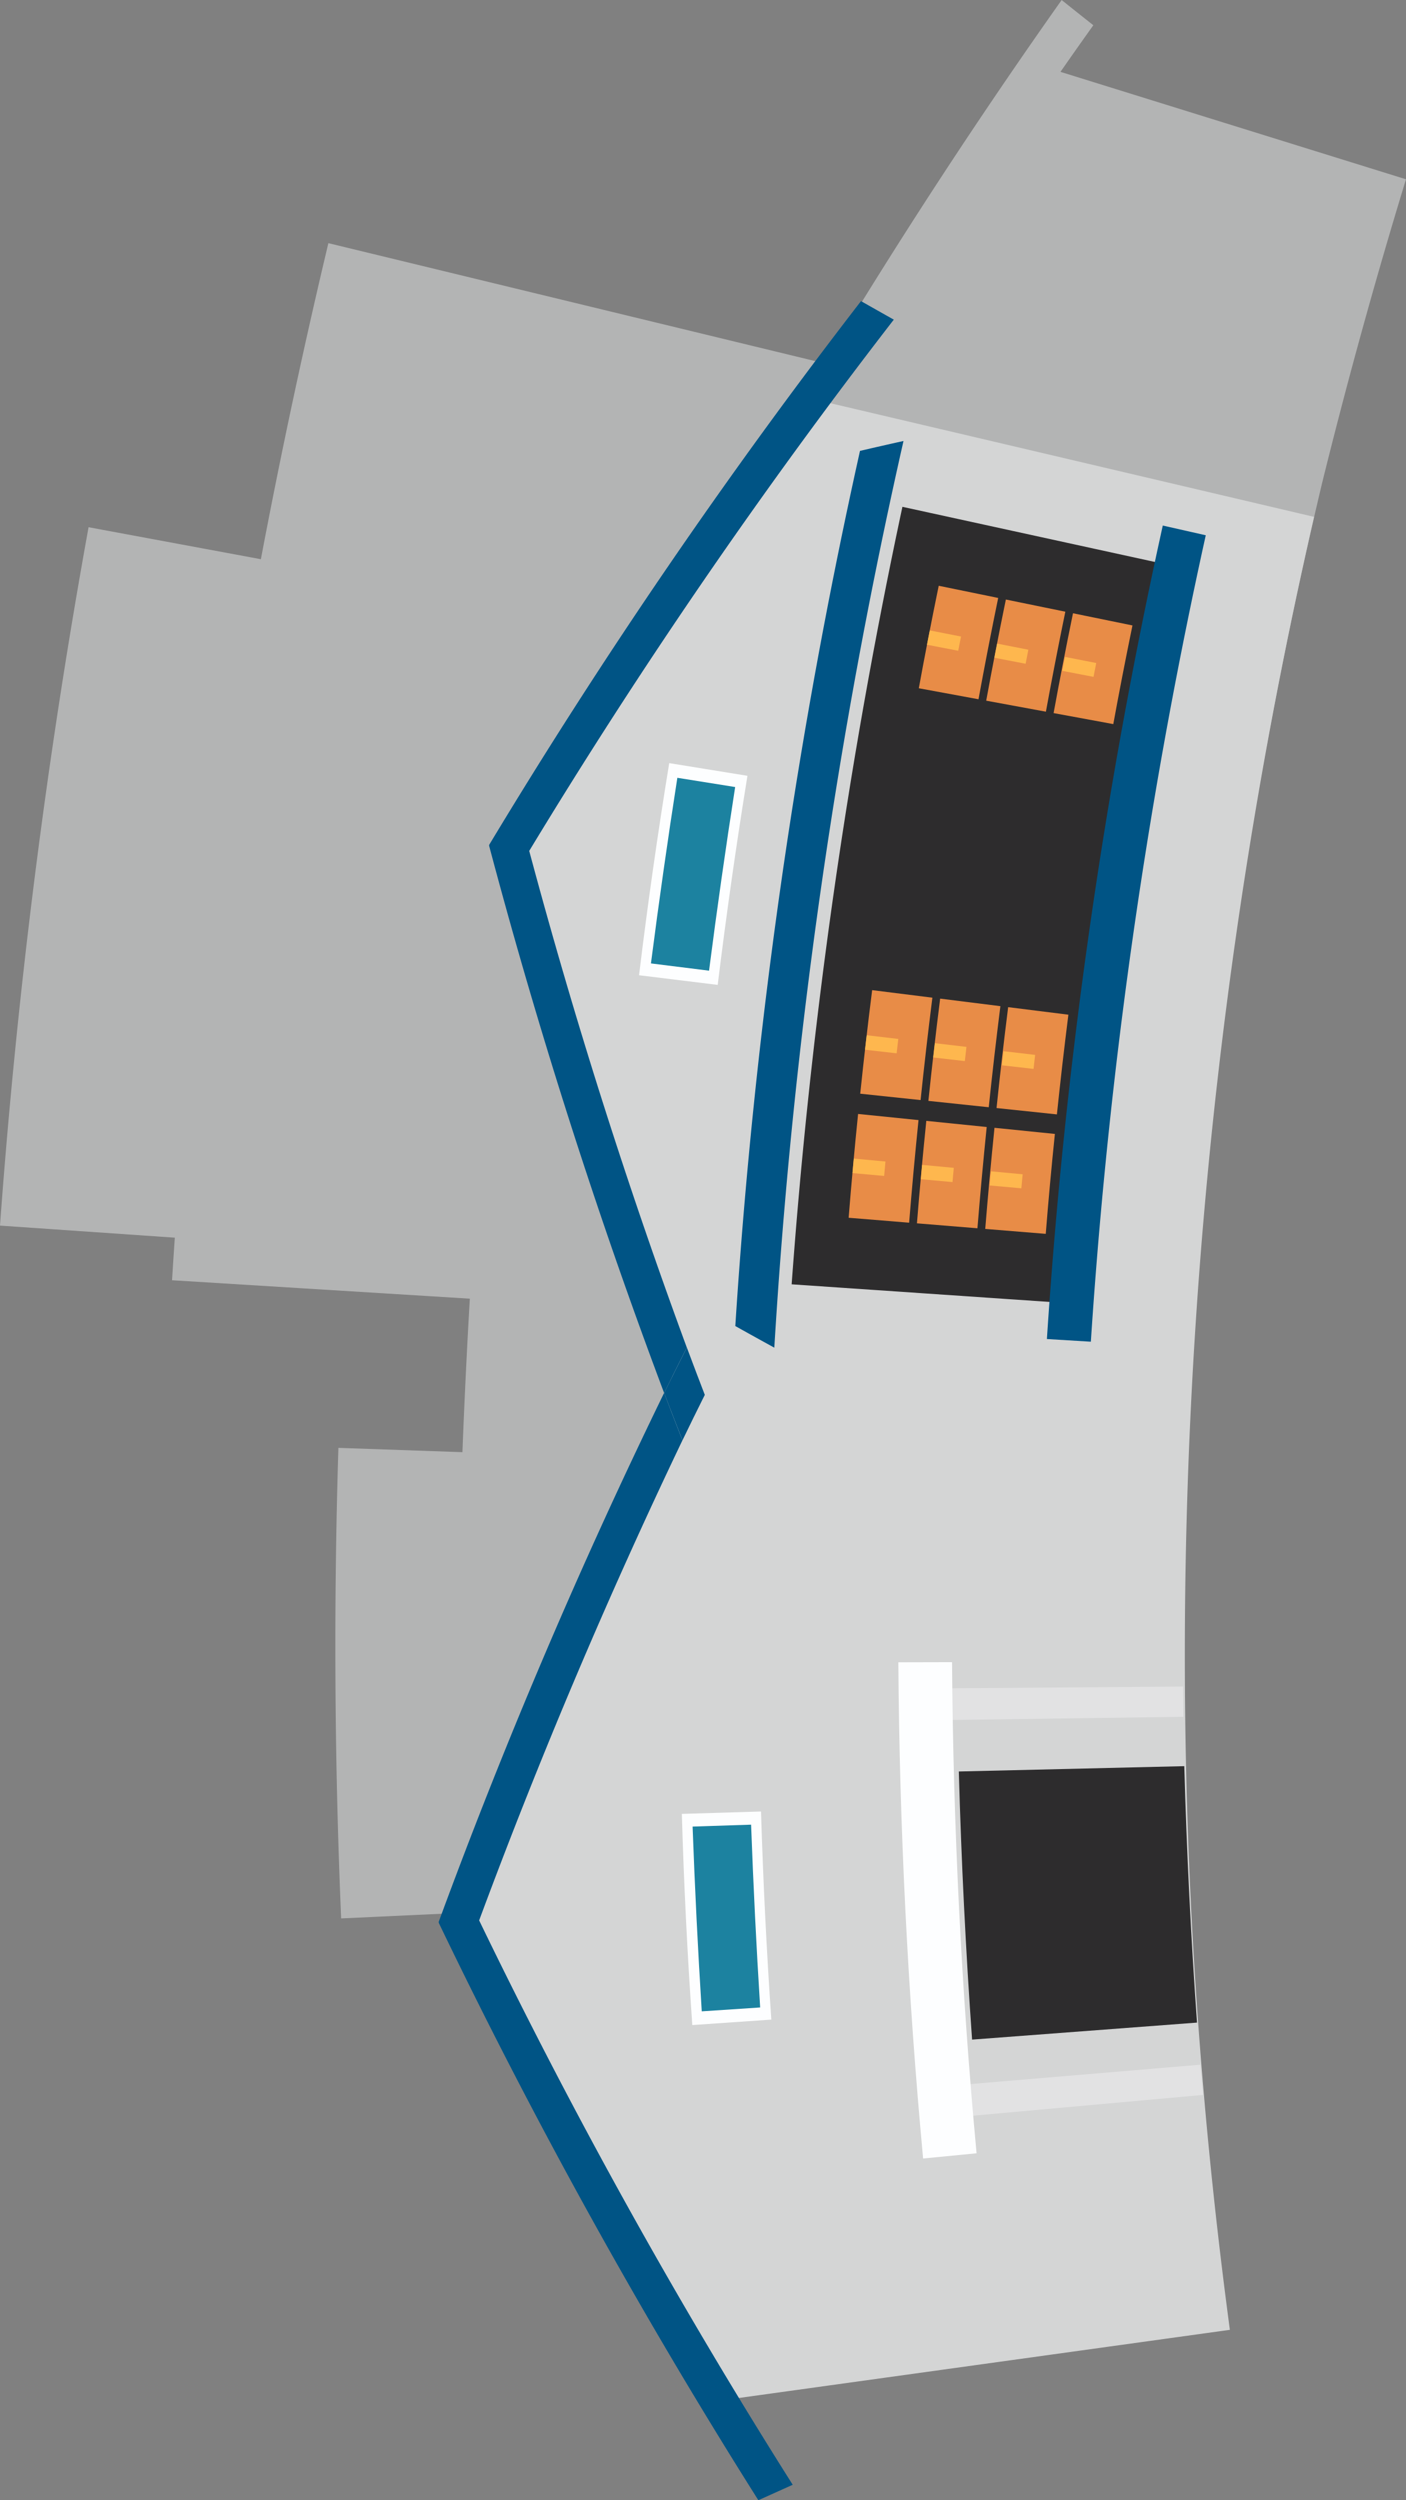
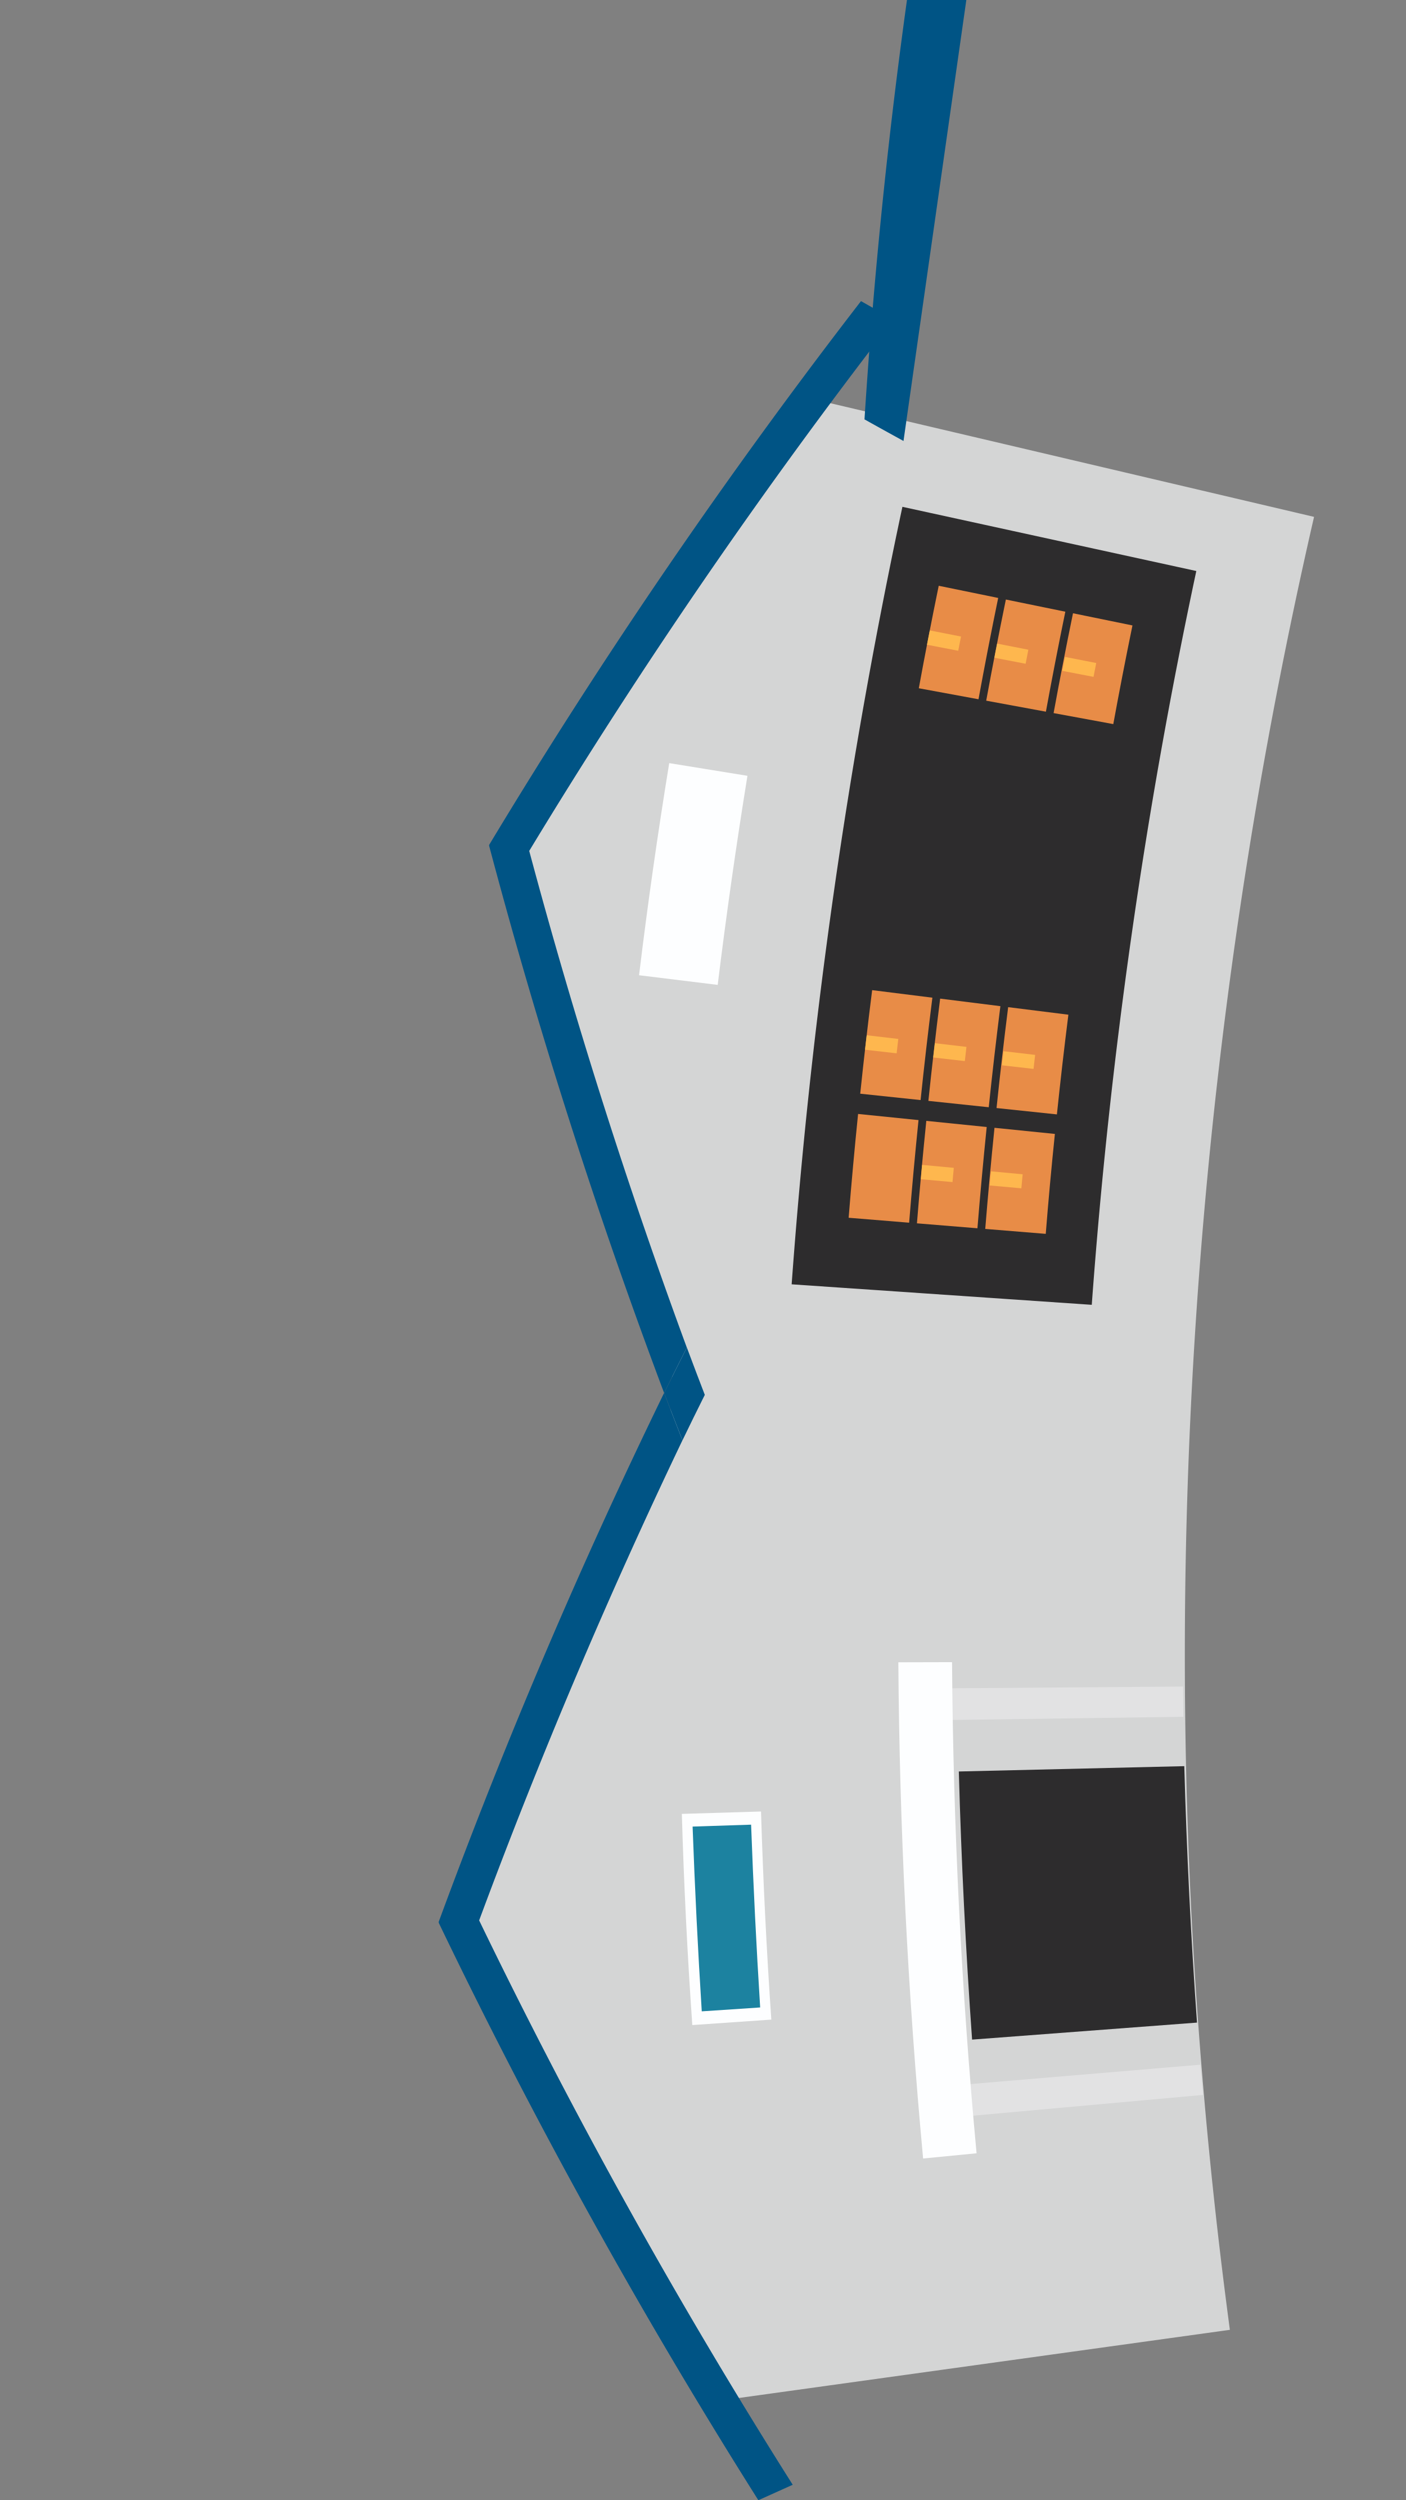
<svg xmlns="http://www.w3.org/2000/svg" width="163.691" height="290.939" viewBox="0 0 163.691 290.939">
  <rect x="0" y="0" width="163.691" height="290.939" fill="#808080" stroke="none" />
  <g id="ec" transform="translate(0 -671.805)">
-     <path id="パス_37310" data-name="パス 37310" d="M95.977,714.083,38.231,700.1q-4.359,18.3-7.859,36.777l-20.06-3.723A767.59,767.59,0,0,0,0,814.422l20.354,1.405c-.136,1.981-.2,2.971-.324,4.953L54.7,822.925q-.519,8.93-.862,17.861l-14.44-.5q-.844,27.4.32,54.755l14.432-.67c.062,1.336.1,2.005.164,3.341l23.6-1.215q1.071,19.211,3.136,38.321l6.071-.682c-.3-2.626-.435-3.94-.7-6.568l11.532-1.173q.861,8.46,1.954,16.9l4.29-.556c-.234-1.811-.348-2.717-.569-4.528l38.337-4.679c-.56-4.589-.817-6.885-1.284-11.48q-1.391-14.32-2.2-28.671-.521-11-.712-22-.185-21.651,1.05-43.242c.158-2.566.245-3.849.432-6.413q.884-12.275,2.319-24.5A623.364,623.364,0,0,1,153.9,728.109h0q4.412-17.865,9.789-35.442l-40.224-12.5c1.519-2.181,2.284-3.266,3.824-5.425-1.477-1.169-2.215-1.756-3.688-2.934Q109,692.445,95.977,714.083" fill="#b3b4b4" />
    <path id="パス_37311" data-name="パス 37311" d="M152.986,731.951a590.533,590.533,0,0,0-9.8,210.963l-59.925,8.314A651.036,651.036,0,0,1,94.09,718.117l58.9,13.834" fill="#d4d5d5" />
    <path id="パス_37312" data-name="パス 37312" d="M59.775,771.779q8.037,29.6,18.718,58.306,3.852-29.5,10.2-58.535,2.207-26.083,6.339-51.9Q76.167,744.9,59.775,771.779" fill="#d4d5d5" />
    <path id="パス_37313" data-name="パス 37313" d="M54.162,896.569q13.628,27.779,29.691,54.177-1.96-29.914-1.331-59.852-2.739-26.016-3.545-52.127-13.794,28.329-24.815,57.8" fill="#d4d5d5" />
    <path id="パス_37314" data-name="パス 37314" d="M56.936,770.132l.064.028-.069.01A666.035,666.035,0,0,0,77.32,833.9c1.047-2.123,1.576-3.181,2.641-5.287q-10.5-28.5-18.347-57.792A659.169,659.169,0,0,1,104.058,709c-1.528-.859-2.292-1.291-3.818-2.156a663.862,663.862,0,0,0-43.3,63.291" fill="#005485" />
    <path id="パス_37315" data-name="パス 37315" d="M51.063,895.483l.068.016-.066.022a667.4,667.4,0,0,0,37.226,67.223c1.6-.721,2.4-1.08,4-1.8a662.683,662.683,0,0,1-36.507-65.673q10.572-28.491,23.669-55.869c-.864-2.2-1.291-3.3-2.135-5.511a662.877,662.877,0,0,0-26.257,61.587" fill="#005485" />
    <path id="パス_37316" data-name="パス 37316" d="M79.455,839.408c1.029-2.125,1.548-3.182,2.6-5.29-.845-2.2-1.263-3.3-2.089-5.509-1.065,2.106-1.594,3.164-2.641,5.287.844,2.213,1.271,3.315,2.135,5.512" fill="#005485" />
    <path id="パス_37317" data-name="パス 37317" d="M137.878,877.326q.414,14.945,1.479,29.838l-26.183,1.979q-1.112-15.593-1.545-31.2l26.249-.62" fill="#2d2c2d" />
    <path id="パス_37318" data-name="パス 37318" d="M139.748,912.062c.118,1.407.18,2.11.307,3.517l-27.544,2.488c-.133-1.474-.2-2.211-.322-3.685l27.559-2.32" fill="#e2e2e3" />
    <path id="パス_37319" data-name="パス 37319" d="M137.733,868.059c.011,1.408.018,2.113.037,3.521l-27.653.377c-.02-1.476-.028-2.214-.039-3.69l27.655-.208" fill="#e2e2e3" />
    <path id="パス_37320" data-name="パス 37320" d="M110.84,865.221q.2,28.657,2.856,57.15l-6.224.608q-2.684-28.828-2.885-57.743l6.253-.015" fill="#fdfeff" />
    <path id="パス_37321" data-name="パス 37321" d="M139.278,738.251a627.972,627.972,0,0,0-12.171,85.389l-34.94-2.386a662.96,662.96,0,0,1,12.895-90.473l34.216,7.47" fill="#2d2c2d" />
-     <path id="パス_37322" data-name="パス 37322" d="M140.379,734.091A623.431,623.431,0,0,0,127,827.933l-5.117-.313a628.809,628.809,0,0,1,13.493-94.659l5,1.13" fill="#005485" />
    <path id="パス_37323" data-name="パス 37323" d="M88.6,882.6q.366,12.117,1.2,24.216l-9.2.635q-.861-12.27-1.218-24.573L88.6,882.6" fill="#fdfeff" />
    <path id="パス_37324" data-name="パス 37324" d="M87.446,884.13q.387,10.645,1.055,21.271l-6.8.453q-.676-10.747-1.066-21.5l6.812-.222" fill="#1c82a0" />
    <path id="パス_37325" data-name="パス 37325" d="M87.02,762.081q-1.966,12.129-3.463,24.33L74.4,785.289q1.5-12.375,3.513-24.684l9.1,1.476" fill="#fdfeff" />
-     <path id="パス_37326" data-name="パス 37326" d="M85.59,763.388q-1.663,10.668-3.041,21.37l-6.764-.845q1.395-10.824,3.074-21.6l6.731,1.075" fill="#1c82a0" />
-     <path id="パス_37327" data-name="パス 37327" d="M105.188,723.12a657.234,657.234,0,0,0-15.04,105.506c-1.818-1-2.726-1.5-4.541-2.515a663.881,663.881,0,0,1,14.517-101.84c2.025-.467,3.038-.7,5.064-1.151" fill="#005485" />
+     <path id="パス_37327" data-name="パス 37327" d="M105.188,723.12c-1.818-1-2.726-1.5-4.541-2.515a663.881,663.881,0,0,1,14.517-101.84c2.025-.467,3.038-.7,5.064-1.151" fill="#005485" />
    <path id="パス_37328" data-name="パス 37328" d="M106.937,802.143q-.61,5.962-1.093,11.941l-7.043-.575q.486-6.043,1.1-12.079l7.031.713" fill="#e88c47" />
-     <path id="パス_37329" data-name="パス 37329" d="M103.089,806.965c-.062.671-.093,1.007-.154,1.679l-3.688-.333c.061-.675.092-1.013.155-1.689l3.687.343" fill="#feb74e" />
    <path id="パス_37330" data-name="パス 37330" d="M114.875,802.948q-.6,5.884-1.079,11.785l-7.043-.575q.48-5.965,1.091-11.923l7.031.713" fill="#e88c47" />
    <path id="パス_37331" data-name="パス 37331" d="M111.045,807.7c-.062.663-.092.994-.152,1.657l-3.688-.332c.06-.667.091-1,.153-1.668l3.687.343" fill="#feb74e" />
    <path id="パス_37332" data-name="パス 37332" d="M122.813,803.754q-.6,5.806-1.064,11.629l-7.044-.575q.476-5.887,1.077-11.767l7.031.713" fill="#e88c47" />
    <path id="パス_37333" data-name="パス 37333" d="M119.061,808.449c-.061.654-.091.981-.15,1.635l-3.688-.333c.06-.657.09-.987.151-1.645l3.687.343" fill="#feb74e" />
    <path id="パス_37334" data-name="パス 37334" d="M108.551,787.9q-.751,5.948-1.373,11.914l-7.028-.74q.628-6.033,1.389-12.052l7.012.878" fill="#e88c47" />
    <path id="パス_37335" data-name="パス 37335" d="M104.582,792.7c-.078.67-.117,1.005-.193,1.675l-3.679-.419c.076-.675.116-1.011.194-1.685l3.678.429" fill="#feb74e" />
    <path id="パス_37336" data-name="パス 37336" d="M116.468,788.891q-.741,5.87-1.355,11.758l-7.028-.74q.621-5.953,1.371-11.9l7.012.878" fill="#e88c47" />
    <path id="パス_37337" data-name="パス 37337" d="M112.519,793.624c-.077.661-.115.992-.19,1.653l-3.68-.418c.076-.666.114-1,.192-1.664l3.678.429" fill="#feb74e" />
    <path id="パス_37338" data-name="パス 37338" d="M124.385,789.882q-.732,5.791-1.337,11.6l-7.028-.74q.612-5.875,1.353-11.74l7.012.878" fill="#e88c47" />
    <path id="パス_37339" data-name="パス 37339" d="M120.516,794.557c-.076.652-.114.979-.188,1.631l-3.679-.418c.075-.657.112-.985.189-1.642l3.678.429" fill="#feb74e" />
    <path id="パス_37340" data-name="パス 37340" d="M131.845,744.584q-1.179,5.727-2.232,11.481l-6.95-1.281q1.066-5.818,2.259-11.617l6.923,1.417" fill="#e88c47" />
    <path id="パス_37341" data-name="パス 37341" d="M124.029,742.985q-1.194,5.8-2.262,11.635l-6.95-1.281q1.08-5.895,2.289-11.771l6.923,1.417" fill="#e88c47" />
    <path id="パス_37342" data-name="パス 37342" d="M116.212,741.385q-1.21,5.88-2.292,11.789l-6.95-1.281q1.095-5.973,2.319-11.925l6.923,1.417" fill="#e88c47" />
    <path id="パス_37343" data-name="パス 37343" d="M111.883,745.873c-.13.663-.194.995-.322,1.658l-3.636-.7c.129-.667.193-1,.324-1.667l3.634.711" fill="#feb74e" />
    <path id="パス_37344" data-name="パス 37344" d="M119.725,747.408c-.128.654-.192.982-.318,1.636l-3.636-.7c.127-.659.191-.988.32-1.646l3.634.711" fill="#feb74e" />
    <path id="パス_37345" data-name="パス 37345" d="M127.626,748.955c-.126.645-.189.968-.314,1.614l-3.636-.7c.126-.65.189-.975.316-1.624l3.634.711" fill="#feb74e" />
  </g>
</svg>